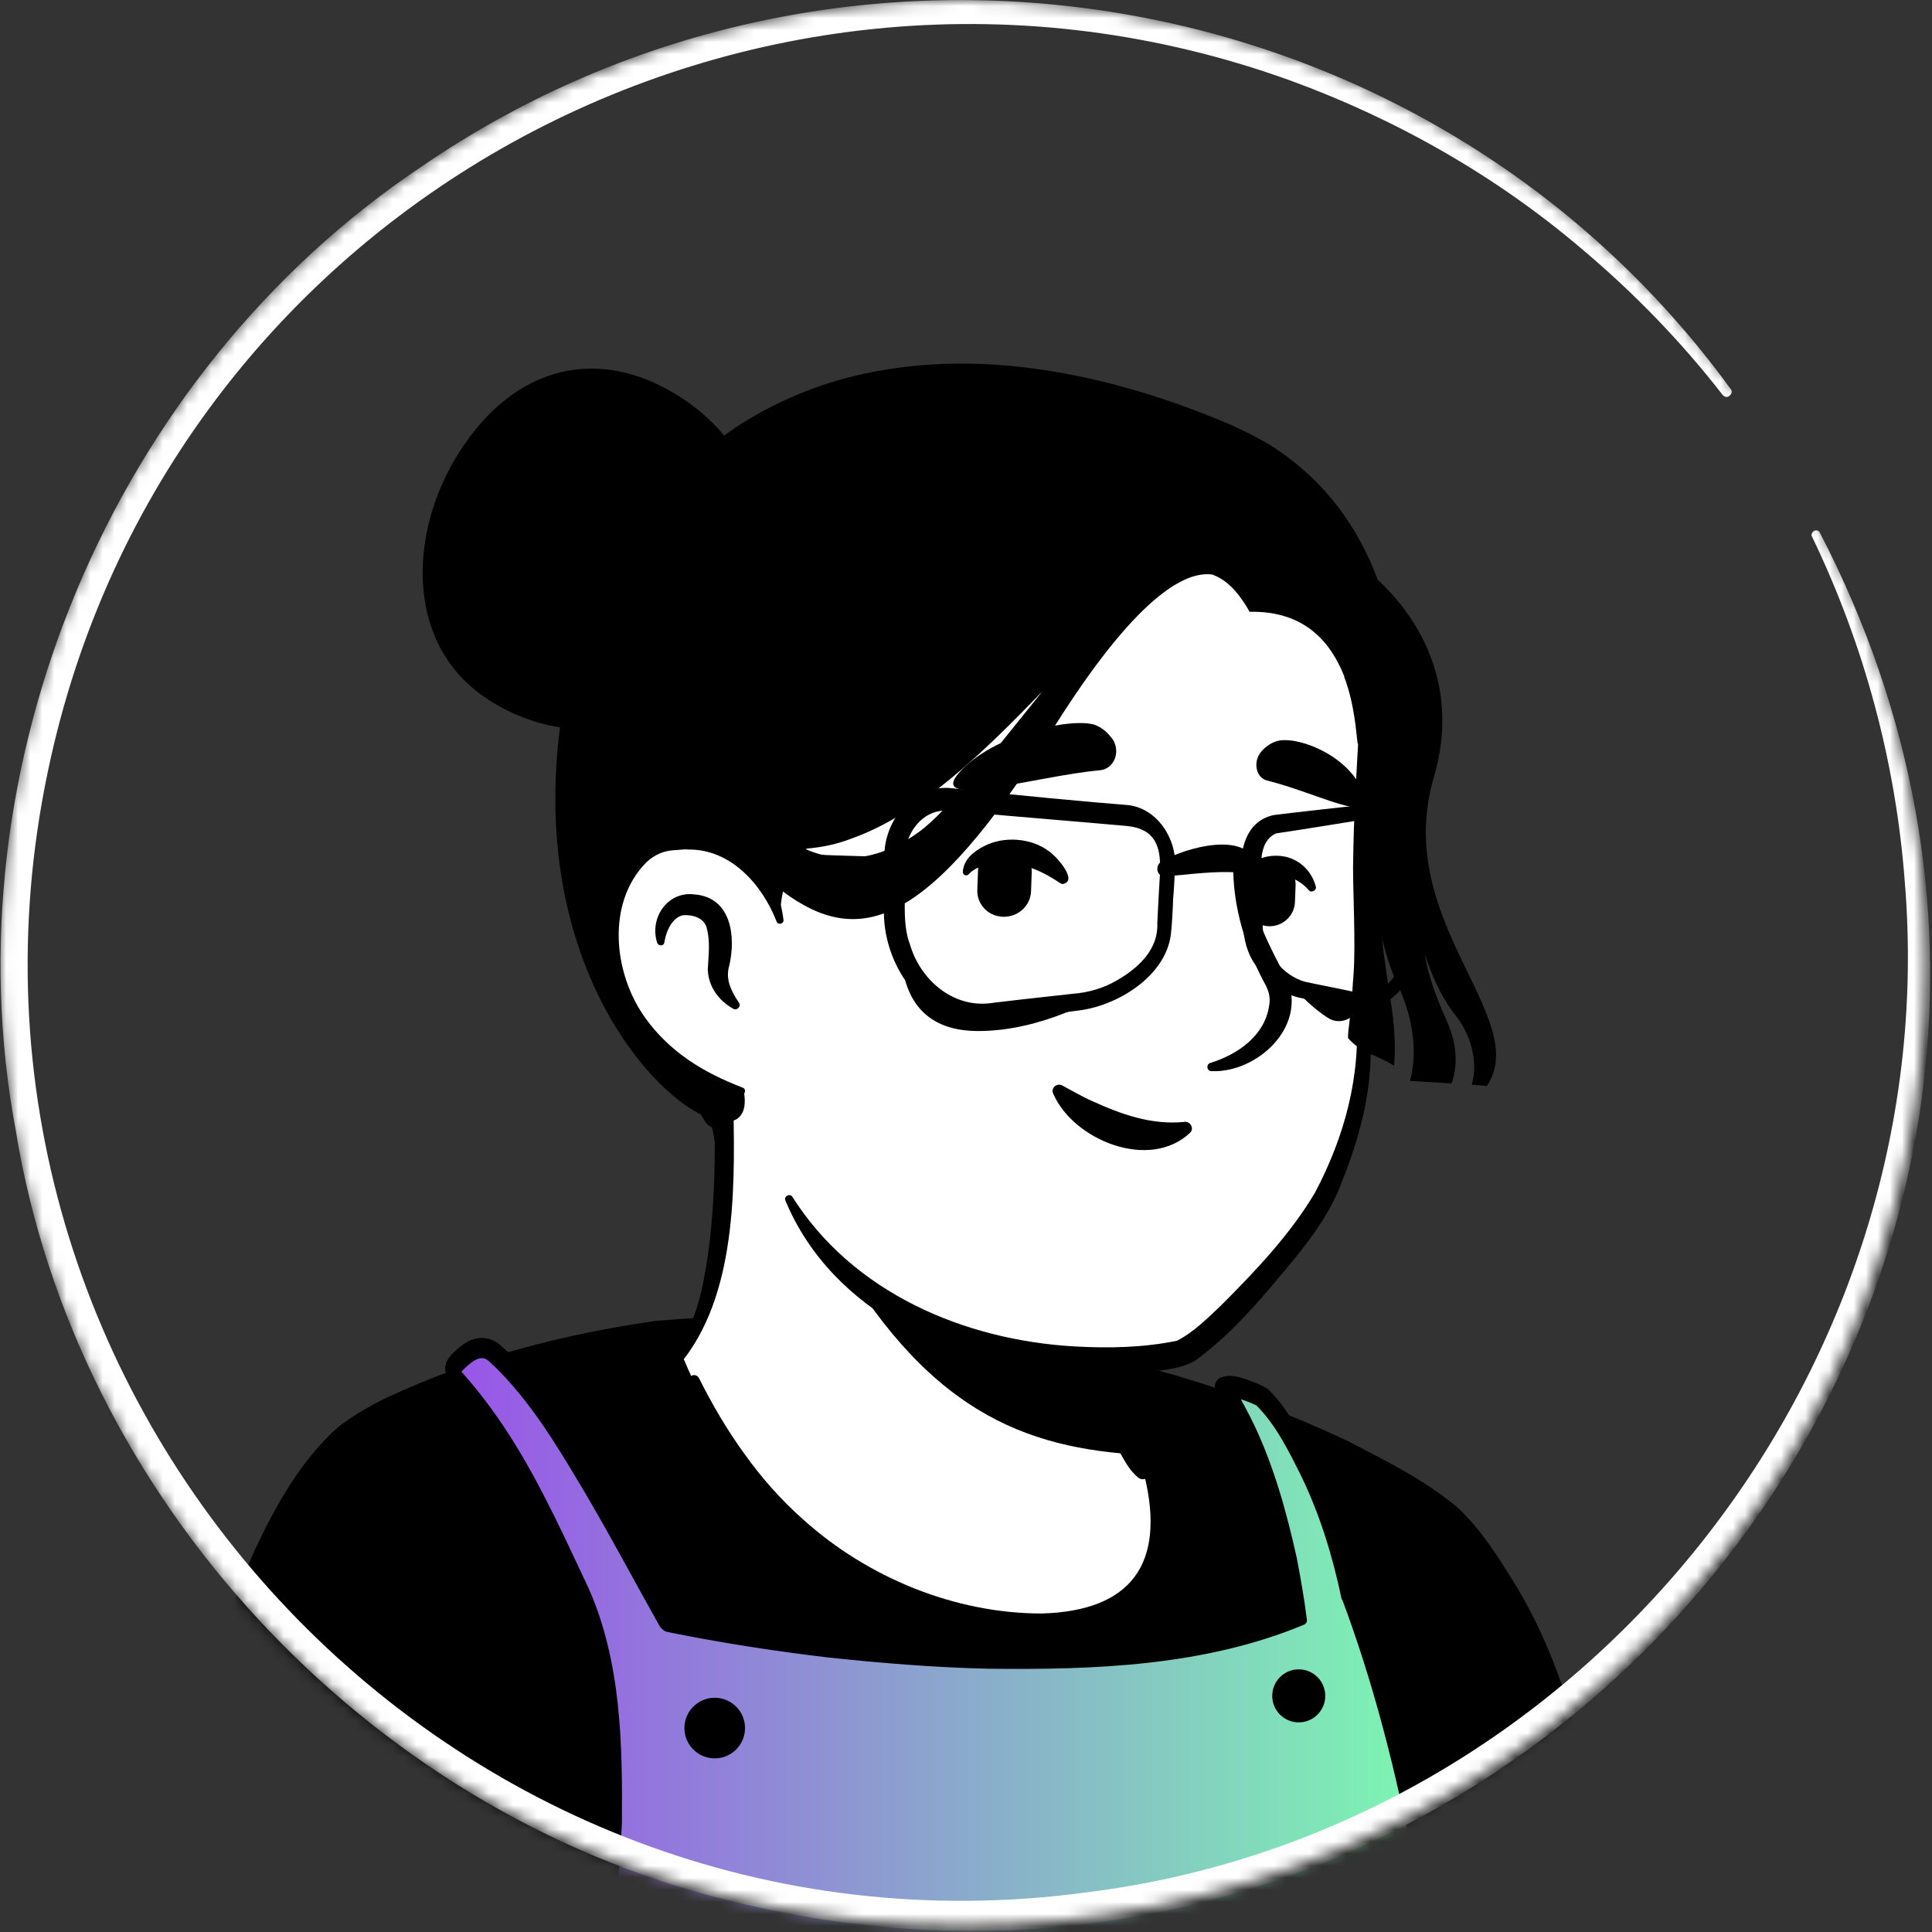
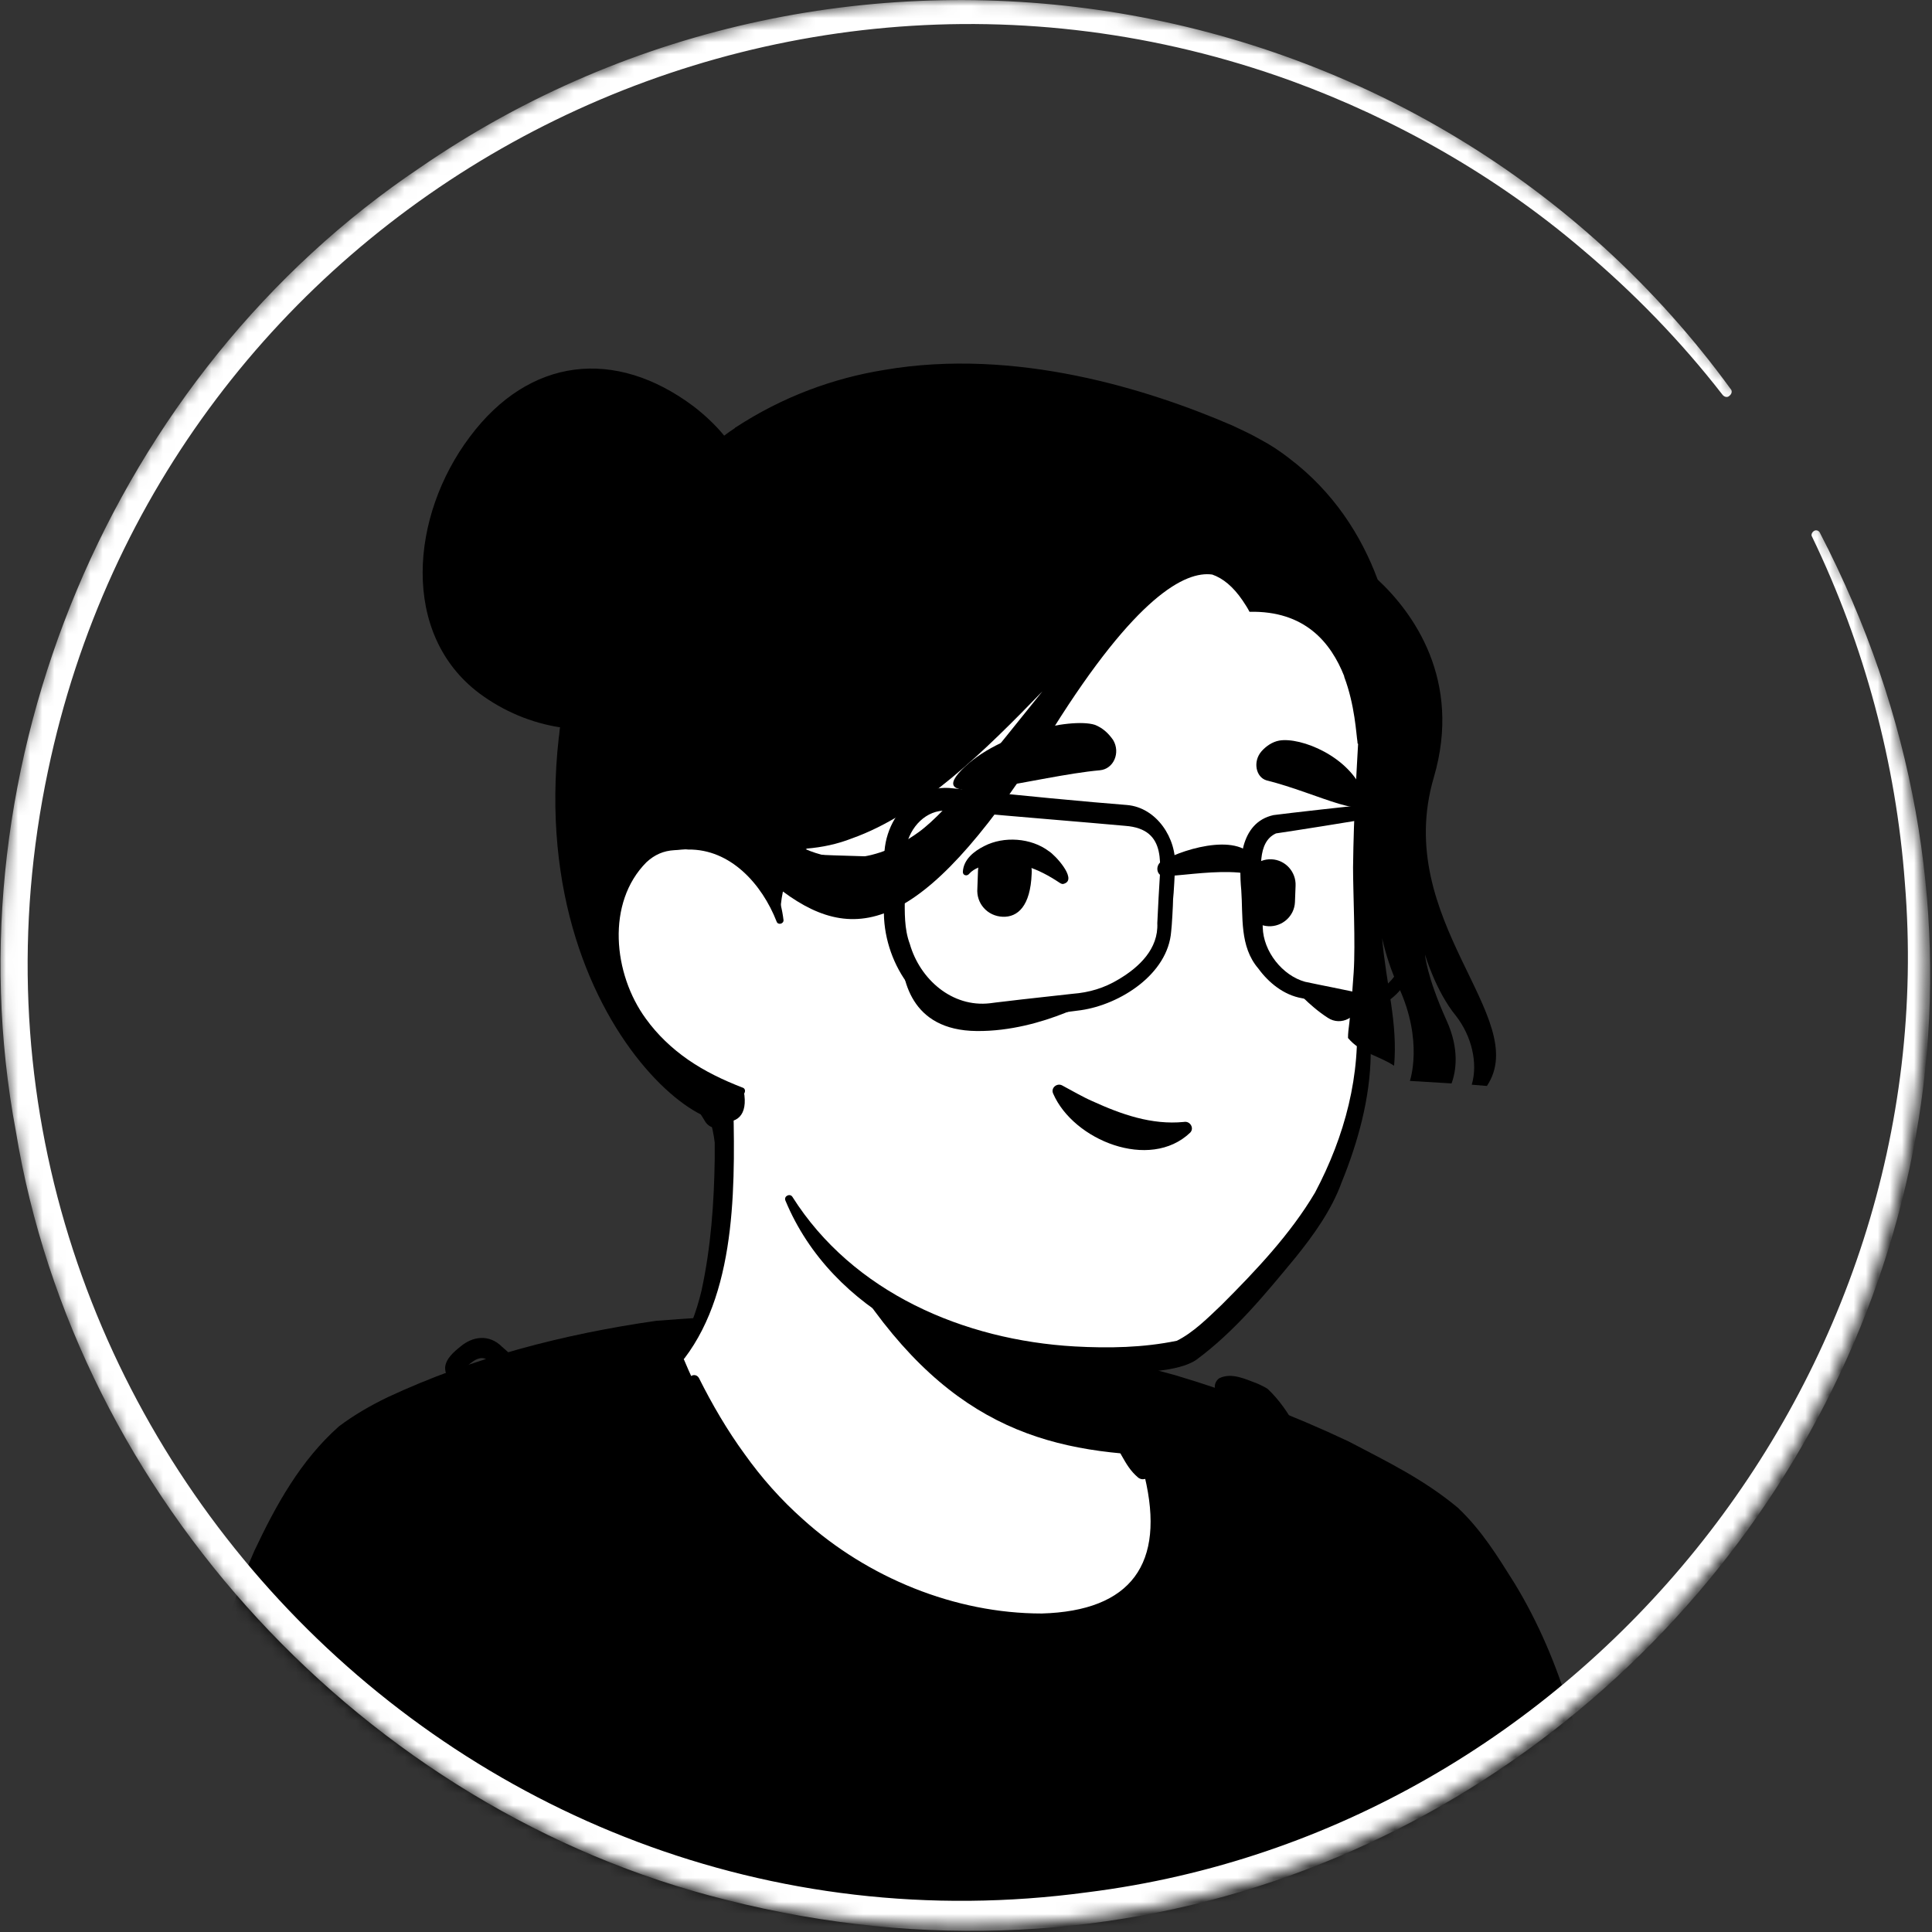
<svg xmlns="http://www.w3.org/2000/svg" width="160" height="160" viewBox="0 0 160 160" fill="none">
  <rect x="0" y="0" width="160" height="160" fill="#333333" stroke="none" />
  <mask id="mask0_207_2484" style="mask-type:alpha" maskUnits="userSpaceOnUse" x="0" y="0" width="160" height="160">
    <circle cx="79.738" cy="79.738" r="79.738" fill="#D9D9D9" />
  </mask>
  <g mask="url(#mask0_207_2484)">
    <path d="M123.451 145.569C123.085 145.83 122.667 146.092 122.301 146.353C121.882 146.614 121.516 146.876 121.098 147.085C120.732 147.294 120.418 147.503 120.052 147.713C120 147.765 119.948 147.765 119.896 147.817C118.693 148.549 117.438 149.229 116.183 149.856C115.817 150.065 115.399 150.275 115.033 150.431C115.033 150.431 114.98 150.484 114.928 150.484C114.51 150.693 114.092 150.902 113.673 151.111C112.837 151.53 111.948 151.896 111.111 152.262C110.693 152.471 110.222 152.628 109.804 152.784C109.386 152.941 108.915 153.15 108.497 153.307C108.079 153.464 107.608 153.673 107.19 153.83C107.19 153.83 107.19 153.83 107.137 153.83C106.719 153.987 106.248 154.144 105.83 154.301C104.889 154.614 103.896 154.928 102.954 155.242C102.641 155.347 102.275 155.451 101.961 155.556C100.967 155.869 99.974 156.131 98.981 156.34C98.615 156.445 98.249 156.497 97.83 156.601C96.889 156.811 95.895 157.02 94.954 157.229C94.745 157.281 94.588 157.281 94.379 157.333C94.066 157.386 93.699 157.438 93.386 157.49C92.915 157.543 92.497 157.647 92.026 157.699C91.817 157.752 91.608 157.752 91.399 157.804C91.137 157.856 90.824 157.909 90.51 157.909C89.673 158.013 88.784 158.118 87.948 158.222C87.686 158.275 87.373 158.275 87.111 158.327H87.059C86.693 158.379 86.327 158.379 85.961 158.431C85.595 158.484 85.229 158.484 84.863 158.484C84.654 158.484 84.392 158.536 84.183 158.536C83.765 158.536 83.399 158.588 83.033 158.588C82.51 158.588 82.039 158.641 81.516 158.641C80.994 158.641 80.523 158.641 80 158.641C79.634 158.641 79.268 158.641 78.902 158.641C56.837 158.327 37.02 148.967 22.85 134.118C22.85 134.118 22.85 134.065 22.797 134.065C21.229 132.654 22.588 125.124 28.915 120.366C36.863 114.353 55.895 110.588 55.895 110.588C55.895 110.588 63.268 109.386 90.615 115.085C106.614 118.431 118.797 123.294 125.595 136.471C127.007 139.19 128.418 143.373 123.451 145.569Z" fill="white" />
    <path d="M90.771 114.51C100.811 116.549 111.53 118.745 119.791 125.386C122.562 127.634 124.392 130.928 125.909 134.118C126.641 135.686 127.373 137.307 127.948 139.033C128.262 140.183 128.732 141.49 128.471 142.85C128.418 143.216 128.105 143.686 127.843 143.948C126.641 145.15 125.333 145.882 124.026 146.824C116.34 152.157 107.503 155.922 98.353 157.909C77.961 162.353 55.895 158.902 37.961 148.183C32 144.575 26.51 140.183 21.804 135.007C21.281 134.379 21.281 133.333 21.281 132.654C21.333 131.085 21.752 129.569 22.275 128.157C23.529 124.915 25.15 121.673 27.922 119.425C29.909 118.065 32.052 116.915 34.248 115.974C41.15 113.046 48.418 111.007 55.895 110.17C56.523 110.118 56.628 111.007 56 111.111C48.837 112.575 41.726 114.771 35.085 117.752C32.68 118.954 30.118 120 28.183 121.882C26.353 123.869 25.046 126.327 24 128.837C23.32 130.353 22.85 132.758 23.059 133.961C26.353 137.882 30.222 141.333 34.405 144.314C57.307 160.314 92.079 161.359 116.445 148.026C118.641 146.824 120.784 145.464 122.824 144.052C123.817 143.373 124.863 142.797 125.647 142.013C125.699 141.961 125.647 142.013 125.647 142.065C125.647 142.118 125.595 142.17 125.595 142.17C125.647 141.542 125.438 140.706 125.177 139.869C124.235 136.837 122.719 133.647 121.098 130.876C118.536 126.745 114.196 124.131 109.804 122.039C106.771 120.627 103.582 119.529 100.34 118.484C97.098 117.438 93.804 116.549 90.51 115.765C89.673 115.556 89.935 114.353 90.771 114.51Z" fill="black" />
    <path d="M119.791 125.856C115.817 122.248 103.111 116.601 93.595 114.301C89.412 113.307 79.582 110.431 72.105 109.699C68.079 109.281 60.654 110.275 56 110.431C51.504 110.588 36.34 113.673 29.072 118.797C27.504 119.895 20.497 126.85 17.464 144.68C15.111 158.431 12.183 176.261 12.079 182.327H131.242C133.229 146.876 123.922 129.621 119.791 125.856Z" fill="black" />
    <path d="M118.902 126.85C116.497 124.81 113.412 123.242 110.536 121.882C106.039 119.739 101.333 117.908 96.523 116.497C91.713 115.19 86.693 113.935 81.882 112.784C78.641 112.052 75.347 111.425 72.052 111.059C68.863 110.797 65.412 111.163 62.17 111.373C59.713 111.582 57.151 111.686 54.641 111.895C47.32 112.889 39.896 114.824 33.203 117.961C31.948 118.588 30.745 119.216 29.647 120.052C26.876 122.562 24.889 126.065 23.32 129.464C20.758 135.111 19.346 141.281 18.405 147.399C17.621 152.209 16.68 157.595 15.948 162.405C14.954 168.993 13.804 175.686 13.49 182.327L12.131 180.967H131.242L129.882 182.222C130.615 167.791 129.987 152.941 125.438 139.085C123.922 134.797 122.092 130.196 118.902 126.85ZM120.732 124.863C122.719 126.745 124.026 128.889 125.438 131.137C129.412 137.673 131.294 145.098 132.34 152.627C133.804 162.458 133.752 172.497 132.654 182.379C132.654 183.111 132.026 183.686 131.294 183.634H12.183C11.451 183.634 10.824 183.007 10.824 182.274C10.876 180.497 11.085 178.824 11.242 177.098C11.817 172.026 12.601 167.007 13.438 161.987C14.17 157.176 15.164 151.791 15.948 146.98C16.994 140.654 18.458 134.275 21.072 128.418C22.85 124.654 24.889 120.941 28.079 118.118C29.334 117.176 30.693 116.392 32.105 115.712C39.163 112.418 46.693 110.484 54.327 109.386C56.837 109.176 59.399 109.072 61.961 108.81C65.412 108.549 68.758 108.183 72.314 108.444C75.765 108.81 79.111 109.438 82.458 110.17C87.477 111.32 92.34 112.523 97.307 113.882C102.222 115.346 107.033 117.176 111.686 119.373C114.876 121.046 117.909 122.51 120.732 124.863Z" fill="black" />
-     <path d="M121.987 182.327C118.484 149.072 111.582 132.131 111.582 132.131C109.961 123.19 105.673 116.131 104.314 115.503C101.856 114.405 101.438 114.771 101.438 114.771C105.412 120.157 107.451 129.307 107.974 134.065C92.968 140.601 65.255 136.052 55.582 133.961C52.392 128.262 46.275 116.34 40.941 111.791C40.471 111.425 39.843 111.373 39.32 111.582C38.902 111.791 38.327 112.157 37.804 112.784C37.543 113.098 37.543 113.516 37.856 113.83C37.909 113.882 37.961 113.935 38.013 113.987C46.902 123.713 51.765 140.706 50.562 153.83C48.418 177.15 44.34 182.275 44.34 182.275H121.987V182.327Z" fill="url(#paint0_linear_207_2484)" />
    <path d="M120.994 181.438C120.523 179.66 120.209 177.935 120.105 176.105C118.536 161.307 116.34 146.301 111.111 132.34L111.843 132.601C111.582 132.758 111.268 132.654 111.111 132.444C110.379 128.941 109.333 125.49 107.765 122.248C106.719 120.157 105.673 118.013 104.052 116.392C103.425 116.078 102.588 115.817 101.909 115.608C101.804 115.556 101.699 115.556 101.647 115.556C101.647 115.556 101.647 115.556 101.699 115.556H101.752C101.804 115.556 101.752 115.556 101.856 115.451L101.961 114.458C102.432 115.242 103.477 117.176 103.843 117.961C105.516 121.464 106.562 125.281 107.399 129.046C107.713 130.719 108.026 132.444 108.235 134.17C108.235 134.327 108.183 134.431 108.026 134.536C99.765 137.987 90.615 138.301 81.778 138.196C77.334 138.091 72.889 137.725 68.497 137.255C64.105 136.732 59.713 136.052 55.32 135.163C55.007 135.111 54.797 134.902 54.641 134.693C52.497 130.876 50.51 127.111 48.314 123.399C46.17 119.791 43.922 116.026 40.889 113.098L40.366 112.627C39.634 112.105 38.797 113.046 38.275 113.516C38.222 113.569 38.222 113.621 38.275 113.673L38.327 113.725C40 115.608 41.464 117.647 42.771 119.791C45.072 123.556 46.85 127.529 48.732 131.503C51.451 137.621 51.556 144.418 51.503 151.007C51.19 157.542 50.405 164.078 49.36 170.51C48.471 174.902 47.686 179.503 45.334 183.425L44.288 181.229C68.706 180.863 96.523 181.072 120.994 181.438ZM123.033 183.268C97.935 183.634 69.386 183.843 44.288 183.686L43.242 181.49C44.811 178.876 45.543 175.843 46.379 172.915C47.739 167.739 48.628 162.458 49.255 157.124L49.621 153.935C50.562 146.458 48.157 139.19 46.536 131.974C45.281 125.699 42.092 119.843 37.909 115.033L37.386 114.458L37.334 114.405L37.281 114.353C37.02 114.039 36.863 113.673 36.863 113.255C36.915 112.523 37.595 111.948 38.118 111.529C39.163 110.641 40.523 110.484 41.569 111.529C43.399 113.098 44.863 114.928 46.275 116.81C50.144 122.039 53.281 127.843 56.418 133.542L55.739 133.02C64.314 134.85 73.046 136.157 81.83 136.732C90.51 137.15 99.608 137.15 107.765 133.804L107.556 134.17C107.347 132.497 107.085 130.824 106.719 129.15C105.987 125.856 104.889 122.614 103.425 119.529C103.164 118.954 102.536 117.856 102.222 117.281C101.804 116.549 101.281 115.869 100.758 115.242C100.445 114.876 100.654 114.353 100.967 114.144C102.013 113.621 103.216 114.248 104.209 114.614C104.418 114.719 104.784 114.876 104.994 115.033C106.876 116.81 107.922 119.32 108.967 121.621C109.699 123.294 110.275 125.02 110.745 126.745C111.268 128.471 111.634 130.248 111.948 132.026L111.164 131.66C111.425 131.503 111.739 131.556 111.896 131.817C115.503 141.961 118.013 152.523 120.052 163.085C120.889 167.32 121.569 171.556 122.249 175.791C122.824 178.248 122.981 180.863 123.033 183.268Z" fill="black" />
    <path d="M59.19 145.621C60.576 145.621 61.7 144.497 61.7 143.111C61.7 141.725 60.576 140.601 59.19 140.601C57.803 140.601 56.68 141.725 56.68 143.111C56.68 144.497 57.803 145.621 59.19 145.621Z" fill="black" />
    <path d="M107.556 142.64C108.769 142.64 109.752 141.657 109.752 140.444C109.752 139.232 108.769 138.248 107.556 138.248C106.343 138.248 105.36 139.232 105.36 140.444C105.36 141.657 106.343 142.64 107.556 142.64Z" fill="black" />
    <path d="M95.686 128.552C94.588 133.937 87.477 137.179 75.503 132.316C63.059 127.297 57.673 115.323 56.313 111.767C63.686 97.963 58.562 88.395 58.562 88.395C75.555 86.931 90.405 106.8 90.405 106.8L92.706 116.63C92.915 117.467 93.333 118.199 93.96 118.722C95.058 120.656 96.366 125.101 95.686 128.552Z" fill="white" />
    <path d="M56.052 111.924C57.046 110.408 57.673 108.63 58.092 106.905C58.876 103.297 59.137 99.637 59.19 95.977V94.617C59.033 93.257 58.562 91.846 58.039 90.591C57.359 88.918 59.817 87.872 60.601 89.545C60.706 89.754 60.706 90.12 60.706 90.329C60.863 97.441 61.176 106.591 56.68 112.499C56.366 112.813 55.739 112.342 56.052 111.924Z" fill="black" />
    <path d="M90.98 106.695C91.764 107.166 92.026 107.794 92.13 108.421C92.444 109.676 92.34 111.035 92.653 112.343C92.915 113.597 93.699 114.8 93.908 116.107C94.17 117.467 94.954 120.343 95.268 121.754C95.372 122.068 95.163 122.434 94.797 122.486C94.588 122.539 94.431 122.486 94.274 122.382C93.595 121.807 93.281 121.231 92.862 120.499C92.183 119.244 91.712 118.094 91.294 116.682C90.928 115.428 91.085 114.068 90.771 112.761C90.51 111.506 89.778 110.303 89.516 108.996C89.359 108.369 89.307 107.689 89.778 106.905C90.091 106.591 90.614 106.486 90.98 106.695Z" fill="black" />
    <path d="M94.745 120.499C84.758 119.976 76.601 116.839 68.654 102.669C75.346 108.578 83.242 110.826 91.555 111.872L92.654 116.682C92.863 117.519 94.118 119.976 94.745 120.499Z" fill="black" />
    <path d="M94.327 118.565C96.105 121.911 97.15 126.094 96.052 129.806C95.216 132.421 92.811 134.355 90.196 135.087C84.131 136.708 77.124 134.146 71.739 131.271C65.098 127.558 60.183 121.336 57.046 114.538C56.837 114.016 57.569 113.597 57.883 114.12C58.98 116.316 60.235 118.46 61.647 120.395C63.059 122.382 64.68 124.212 66.51 125.833C71.843 130.643 79.059 133.623 86.275 133.623C93.7 133.414 96.523 129.493 94.797 122.277C94.536 121.127 94.118 119.924 93.543 118.931C93.229 118.512 94.013 118.042 94.327 118.565Z" fill="black" />
    <path d="M114.562 55.767C115.503 60.16 115.974 63.715 113.412 75.427C110.902 87.088 117.02 89.493 102.536 108.16C96.627 115.794 82.301 113.65 70.693 105.754C66.771 103.088 65.098 96.238 62.17 91.375C59.869 87.558 58.824 91.532 55.791 88.238C51.66 83.741 46.693 74.695 49.15 58.696C53.124 32.761 73.673 29.728 88.889 32.604C104.209 35.532 112.052 44.212 114.562 55.767Z" fill="white" />
    <path d="M58.405 92.891C57.203 90.852 55.634 89.075 54.17 87.192C52.758 85.257 51.608 83.114 50.667 80.918C44.444 65.65 46.85 44.16 62.118 35.166C68.444 31.506 76.078 30.617 83.189 31.192C98.405 32.29 112.366 39.297 115.66 55.401C117.438 62.512 115.033 69.833 113.673 76.787C113.046 80.238 113.569 83.793 113.516 87.349C113.464 90.957 112.471 94.565 111.111 97.911C110.274 100.212 108.81 102.251 107.294 104.133C104.784 107.166 102.274 110.251 99.085 112.604C98.353 113.127 97.046 113.388 96.157 113.493C93.699 113.859 91.294 113.963 88.837 113.807C79.216 113.388 68.915 108.735 65.046 99.427C64.889 99.061 65.412 98.8 65.621 99.114C70.641 107.061 79.843 110.983 88.993 111.506C91.817 111.663 94.693 111.61 97.464 111.035C98.823 110.356 100.026 109.153 101.176 108.055C104 105.231 106.876 102.199 108.915 98.748C111.373 94.094 112.732 89.022 112.314 83.741C112.209 81.388 112.157 78.931 112.627 76.578C113.046 74.225 113.569 71.977 113.882 69.571C114.196 67.271 114.353 64.918 114.353 62.617C114.091 55.872 111.895 48.918 107.608 43.689C98.144 31.924 75.765 28.839 63.163 36.892C55.216 41.806 51.503 51.009 50.301 59.95C48.471 70.669 48.993 81.231 57.516 89.022L60.026 91.637C61.02 92.787 59.242 94.146 58.405 92.891Z" fill="black" />
    <path d="M64.575 76.264C64.575 76.264 62.954 68.421 55.32 69.362C48.732 70.199 46.431 85.99 61.385 90.382" fill="white" />
-     <path d="M60.706 83.532C59.503 82.852 58.667 81.702 58.614 80.29C58.667 79.244 58.824 78.042 58.562 76.996C58.405 76.003 57.359 75.741 56.575 75.793C55.739 75.95 55.216 76.996 55.059 77.833C55.059 77.885 55.007 78.042 55.007 78.094C54.954 78.356 54.536 78.356 54.431 78.094C53.752 76.055 55.268 73.806 57.464 74.068C60.549 74.277 60.967 77.519 60.392 79.976C60.078 81.022 60.497 81.963 61.072 82.852L61.176 83.009C61.438 83.323 61.02 83.741 60.706 83.532Z" fill="black" />
-     <path d="M102.536 70.722C103.32 74.434 104.784 77.885 106.614 81.127C108.235 85.101 104.052 88.865 100.34 88.708C99.921 88.708 99.869 88.133 100.235 88.029C102.588 87.297 104.732 85.728 105.098 83.323C105.255 82.591 105.046 81.963 104.68 81.336C102.954 78.094 101.908 74.382 102.17 70.722C102.17 70.46 102.536 70.46 102.536 70.722Z" fill="black" />
    <path d="M64.314 76.316C63.111 73.231 60.497 70.303 56.993 70.356C56.68 70.303 56.157 70.408 55.843 70.408C54.954 70.46 54.222 70.774 53.542 71.401C50.196 74.748 50.771 80.656 53.49 84.369C54.431 85.676 55.634 86.826 56.993 87.767C58.353 88.709 59.869 89.441 61.49 90.068C61.856 90.172 61.699 90.748 61.333 90.695C57.83 89.963 54.484 88.238 52.183 85.362C48.627 81.075 47.895 73.911 52.131 69.728C53.072 68.891 54.379 68.264 55.686 68.264C56.105 68.264 56.732 68.159 57.15 68.264C59.346 68.369 61.438 69.467 62.797 71.192C64 72.656 64.68 74.434 64.889 76.212C64.889 76.525 64.418 76.63 64.314 76.316Z" fill="black" />
    <path d="M98.562 93.804C95.216 96.994 88.889 94.431 87.216 90.562C87.007 90.092 87.529 89.673 87.948 89.882C88.837 90.353 89.621 90.824 90.457 91.19C92.863 92.288 95.373 93.177 98.039 92.915C98.562 92.811 98.928 93.438 98.562 93.804Z" fill="black" />
    <path d="M91.085 63.791C92.235 63.686 92.81 62.327 92.183 61.281C91.817 60.758 91.346 60.288 90.667 60.026C88.68 59.399 82.196 60.81 79.373 64.052C76.863 67.033 85.856 64.261 91.085 63.791Z" fill="black" />
    <path d="M104.889 64.627C104 64.366 103.739 63.059 104.471 62.222C104.837 61.804 105.36 61.438 105.935 61.333C107.712 61.019 111.791 62.64 112.941 65.725C113.987 68.392 109.124 65.673 104.889 64.627Z" fill="black" />
-     <path d="M83.033 75.922C81.778 75.869 80.837 74.823 80.941 73.569L80.994 72.105C81.046 70.85 82.092 69.909 83.347 70.013C84.602 70.065 85.543 71.111 85.438 72.366L85.386 73.83C85.334 75.033 84.288 75.974 83.033 75.922Z" fill="black" />
+     <path d="M83.033 75.922C81.778 75.869 80.837 74.823 80.941 73.569L80.994 72.105C81.046 70.85 82.092 69.909 83.347 70.013C84.602 70.065 85.543 71.111 85.438 72.366C85.334 75.033 84.288 75.974 83.033 75.922Z" fill="black" />
    <path d="M105.046 76.706C103.895 76.653 103.006 75.66 103.059 74.51L103.111 73.15C103.163 72 104.157 71.111 105.307 71.163C106.457 71.216 107.346 72.209 107.294 73.359L107.242 74.719C107.189 75.869 106.196 76.758 105.046 76.706Z" fill="black" />
    <path d="M87.739 73.098C86.013 71.948 84.131 71.163 82.039 71.582C81.359 71.686 80.68 71.895 80.261 72.366C80.105 72.575 79.739 72.523 79.739 72.209C79.791 71.163 80.68 70.484 81.516 70.065C83.137 69.229 85.386 69.386 86.85 70.484C87.373 70.797 89.15 72.732 88.209 73.15C88 73.255 87.895 73.203 87.739 73.098Z" fill="black" />
-     <path d="M102.693 73.359C102.693 71.163 105.411 70.379 107.085 71.163C108.026 71.582 108.706 72.418 108.967 73.412C109.072 73.725 108.601 73.987 108.392 73.725C107.503 72.68 105.987 72.157 104.784 72.784C104.418 72.993 104.366 73.15 104.261 73.359C104.261 74.405 102.745 74.353 102.693 73.359Z" fill="black" />
    <path d="M118.747 64.366C121.1 56.314 117.021 50.719 114.093 48C112.734 44.34 110.433 40.732 106.773 37.961C106.041 37.386 105.256 36.863 104.368 36.392C103.636 35.974 102.851 35.608 102.067 35.242C95.165 32.261 84.132 28.758 73.204 30.64C69.021 31.32 64.838 32.837 60.917 35.399C60.864 35.399 60.864 35.451 60.864 35.451C60.551 35.66 60.237 35.869 59.975 36.078C59.243 35.19 58.407 34.405 57.466 33.673C50.93 28.758 43.819 29.595 38.904 36.183C33.989 42.719 33.152 52.497 39.688 57.412C41.727 58.928 44.028 59.869 46.381 60.235C46.328 60.497 46.328 60.81 46.276 61.072C43.4 86.85 63.113 98.457 61.596 90.353C61.178 90.196 60.969 90.039 60.969 89.935C46.485 85.333 48.786 69.856 55.322 69.02C57.675 68.706 59.4 69.281 60.76 70.118C61.283 70.641 61.753 71.111 62.224 71.582C63.479 73.15 64.577 75.137 64.577 75.921C64.629 75.294 64.681 74.562 64.838 73.83C71.165 78.536 76.864 76.863 87.217 60.34C94.067 49.412 98.145 47.268 100.394 47.582C101.283 47.895 102.119 48.575 102.904 49.725C103.113 50.039 103.322 50.353 103.479 50.667C108.08 50.562 110.224 53.229 111.322 56C111.322 56 111.322 56 111.322 56.052C112.211 58.405 112.315 60.81 112.42 61.438C112.42 61.542 112.42 61.595 112.472 61.595C112.368 63.686 112.106 67.242 112.054 71.843C112.054 73.935 112.263 78.118 112.106 80.523C112.054 81.255 112.002 81.987 111.949 82.667C111.897 83.033 111.897 83.399 111.845 83.712C111.792 84.026 111.792 84.392 111.74 84.758C111.688 85.176 111.636 85.543 111.636 85.961C112.681 87.216 114.198 87.425 115.453 88.261C115.766 84.706 114.825 81.725 114.459 77.699C114.773 79.059 115.191 80.366 115.819 81.725C117.91 86.222 116.76 89.516 116.76 89.516L120.211 89.725C120.577 88.732 120.89 86.902 119.792 84.497C118.119 80.784 118.015 79.059 118.015 79.059C118.015 79.059 118.904 82.091 120.577 84.131C121.884 85.804 122.407 88.052 121.884 89.83L123.139 89.935C126.904 84.288 115.243 76.235 118.747 64.366ZM76.08 68.915C72.106 71.791 68.76 71.216 66.721 70.327C66.773 70.327 66.825 70.275 66.825 70.275C68.08 70.17 69.335 69.909 70.537 69.438C76.289 67.399 81.623 62.118 86.328 57.255C82.355 62.17 78.537 67.137 76.08 68.915Z" fill="black" />
    <path d="M91.347 82.353C91.347 82.353 86.431 85.438 80.889 85.385C75.347 85.333 74.667 80.993 74.615 78.64C74.615 78.64 75.347 82.039 78.693 83.294C81.987 84.549 91.347 82.353 91.347 82.353Z" fill="black" />
    <path d="M107.137 81.778C107.137 81.778 108.34 83.242 109.961 84.288C111.059 85.02 112.523 84.235 112.523 82.928C112.523 82.928 109.49 83.085 107.137 81.778Z" fill="black" />
    <path d="M93.176 68.392C90.353 68.131 83.242 67.556 80.523 67.294L78.431 67.137C76.706 67.033 75.346 68.497 75.032 70.17C74.928 70.693 74.928 71.582 74.928 72.105V74.248C74.928 75.556 74.876 76.915 75.346 78.17C76.183 81.098 78.849 83.451 81.987 83.085C82.3 83.033 84.235 82.824 84.601 82.771L88.836 82.301C90.196 82.196 91.451 81.83 92.653 81.098C94.326 80.105 95.948 78.588 95.843 76.445L95.948 74.353C96.052 71.739 96.784 68.654 93.176 68.392ZM93.333 66.667C95.791 66.876 97.464 69.438 97.307 71.791C97.307 72.105 97.202 74.092 97.15 74.458C97.15 74.876 97.046 76.758 96.993 77.124C96.732 80.68 92.758 83.19 89.516 83.66C87.843 83.869 84.34 84.34 82.666 84.549C82.248 84.601 81.673 84.654 81.255 84.706C81.046 84.706 80.575 84.654 80.366 84.654C75.921 84.079 73.098 79.529 73.202 75.294C73.202 74.614 73.202 72.837 73.202 72.105C73.202 71.739 73.202 70.797 73.255 70.431C73.412 68.601 74.405 66.824 76.078 65.83C76.81 65.412 77.699 65.203 78.588 65.255L80.732 65.464C83.346 65.778 90.562 66.458 93.333 66.667Z" fill="black" />
    <path d="M105.464 67.503C106.614 67.346 112.261 66.719 113.307 66.614C113.569 66.614 114.248 66.51 114.457 66.51C116.706 66.196 117.752 68.653 117.961 70.484C118.065 72.105 117.961 73.673 118.013 75.242C118.013 76.34 117.908 77.438 117.647 78.484C116.967 81.307 114.98 84.287 111.686 83.346C110.902 83.189 109.333 82.98 108.601 82.823L107.817 82.667C106.301 82.405 105.046 81.359 104.209 80.209C102.64 78.379 102.954 75.921 102.797 73.725C102.588 71.529 102.64 68.131 105.464 67.503ZM105.673 69.019C104.052 69.751 104.47 72.209 104.47 73.673L104.575 76.81C104.627 78.797 106.196 80.784 108.078 81.307C108.549 81.412 109.856 81.673 110.379 81.778L111.895 82.091C115.66 83.294 117.124 78.065 117.072 75.189C116.915 72.784 117.647 69.908 115.921 67.974C115.503 67.555 115.085 67.451 114.614 67.555C114.353 67.608 113.673 67.712 113.464 67.765C112.418 67.974 106.771 68.863 105.673 69.019Z" fill="black" />
    <path d="M74.039 72.366C73.621 73.307 73.255 73.203 72.523 73.203L71.006 73.15C69.072 73.046 66.928 72.889 64.993 72.627C63.948 72.471 62.849 72.314 61.804 72.052C61.386 71.948 61.124 71.529 61.229 71.111C61.333 70.745 61.647 70.484 62.013 70.536L65.046 70.693L68.078 70.797C69.072 70.85 71.634 70.902 72.627 70.954C73.15 70.954 73.621 71.007 74.144 70.85C74.353 70.797 74.562 70.902 74.614 71.111C74.666 71.216 74.614 71.268 74.614 71.373L74.039 72.366Z" fill="black" />
    <path d="M96.314 71.268C98.196 70.222 103.163 68.758 104.104 71.582C104.523 72.314 103.425 72.994 102.954 72.261C102.954 72.366 102.693 72.261 102.588 72.261C100.601 72.105 98.562 72.418 96.575 72.575C95.739 72.68 95.582 71.582 96.314 71.268Z" fill="black" />
    <path d="M150.693 44.078C182.431 105.203 126.641 174.17 60.131 157.333C30.274 149.909 6.274 124.026 1.307 93.647C-4.34 63.425 9.307 30.954 34.824 13.856C69.804 -10.196 118.275 -2.196 143.32 32.209C143.477 32.366 143.425 32.627 143.216 32.784C143.059 32.941 142.797 32.889 142.641 32.68C139.19 28.235 135.268 24.209 130.98 20.601C123.922 14.588 115.66 9.882 106.928 6.693C62.484 -9.412 13.699 17.36 3.974 63.843C-7.007 115.922 37.281 163.869 90.091 156.706C130.824 151.582 161.098 113.987 157.752 73.098C157.02 63.216 154.405 53.438 150.065 44.444C149.961 44.288 150.065 44.078 150.222 43.974C150.379 43.869 150.588 43.922 150.693 44.078Z" fill="white" />
  </g>
  <defs>
    <linearGradient id="paint0_linear_207_2484" x1="37.614" y1="146.893" x2="121.987" y2="146.893" gradientUnits="userSpaceOnUse">
      <stop stop-color="#9955E8" />
      <stop offset="1" stop-color="#7BFFAF" />
    </linearGradient>
  </defs>
</svg>